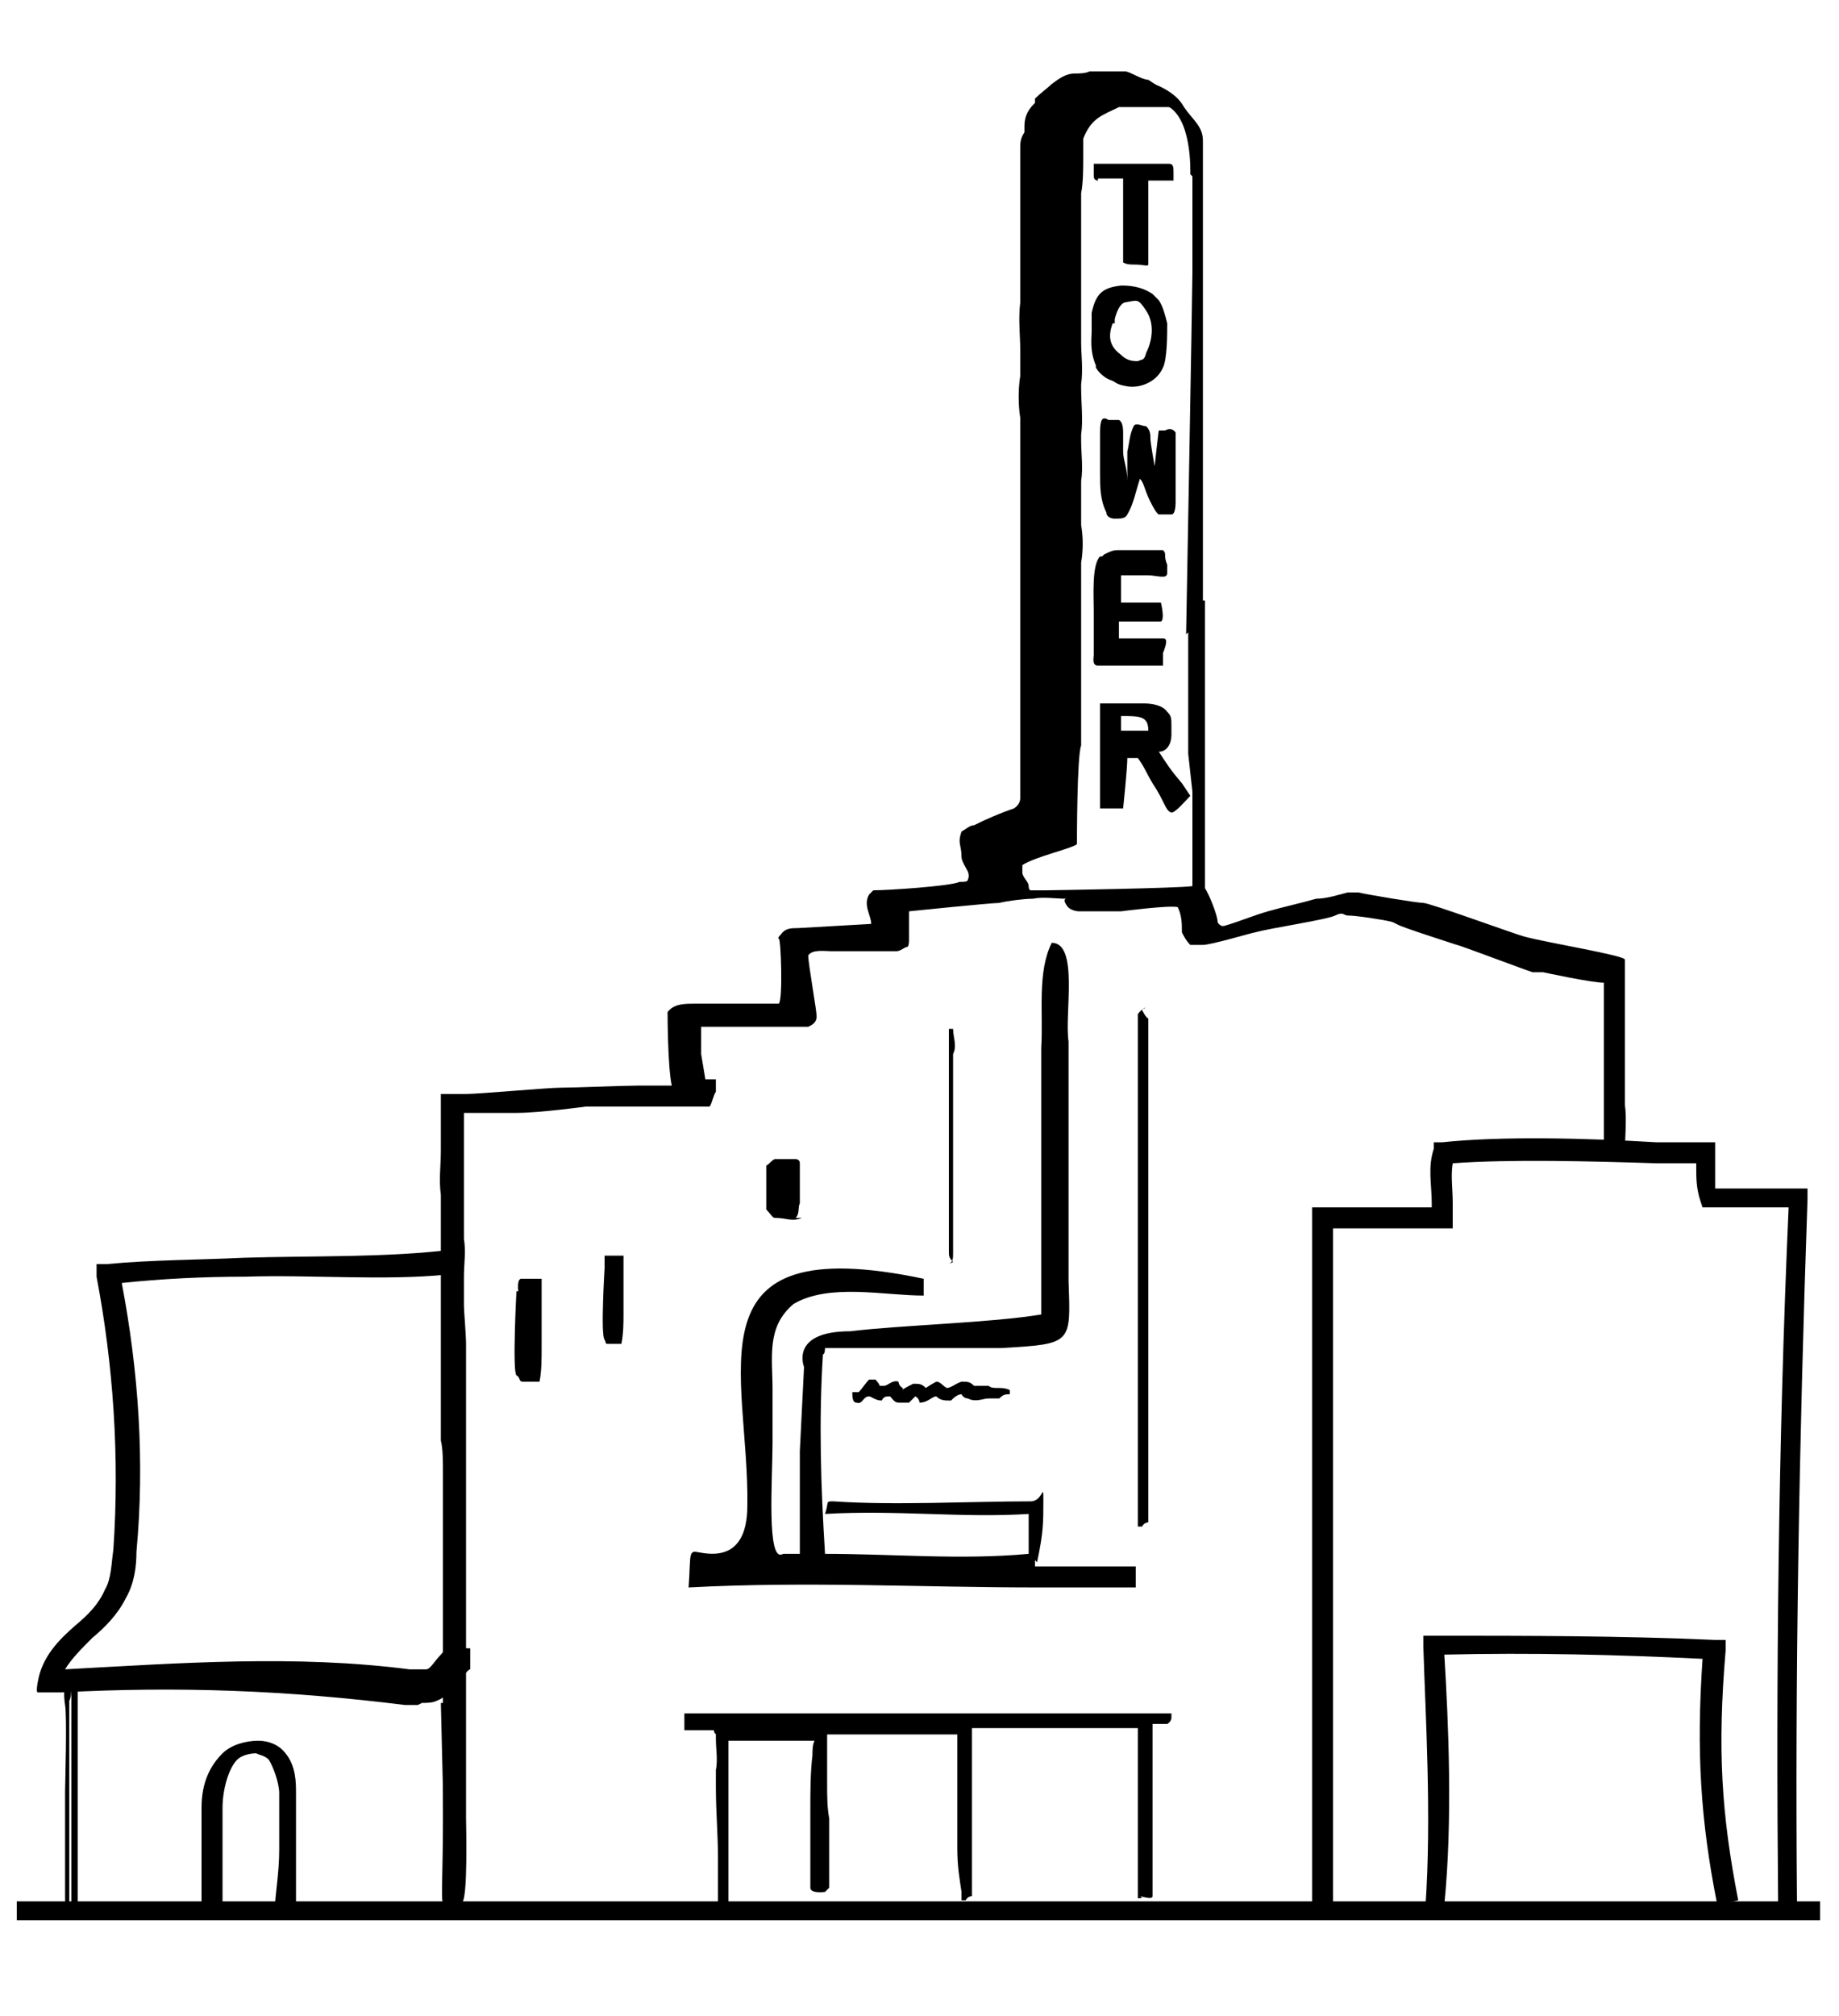
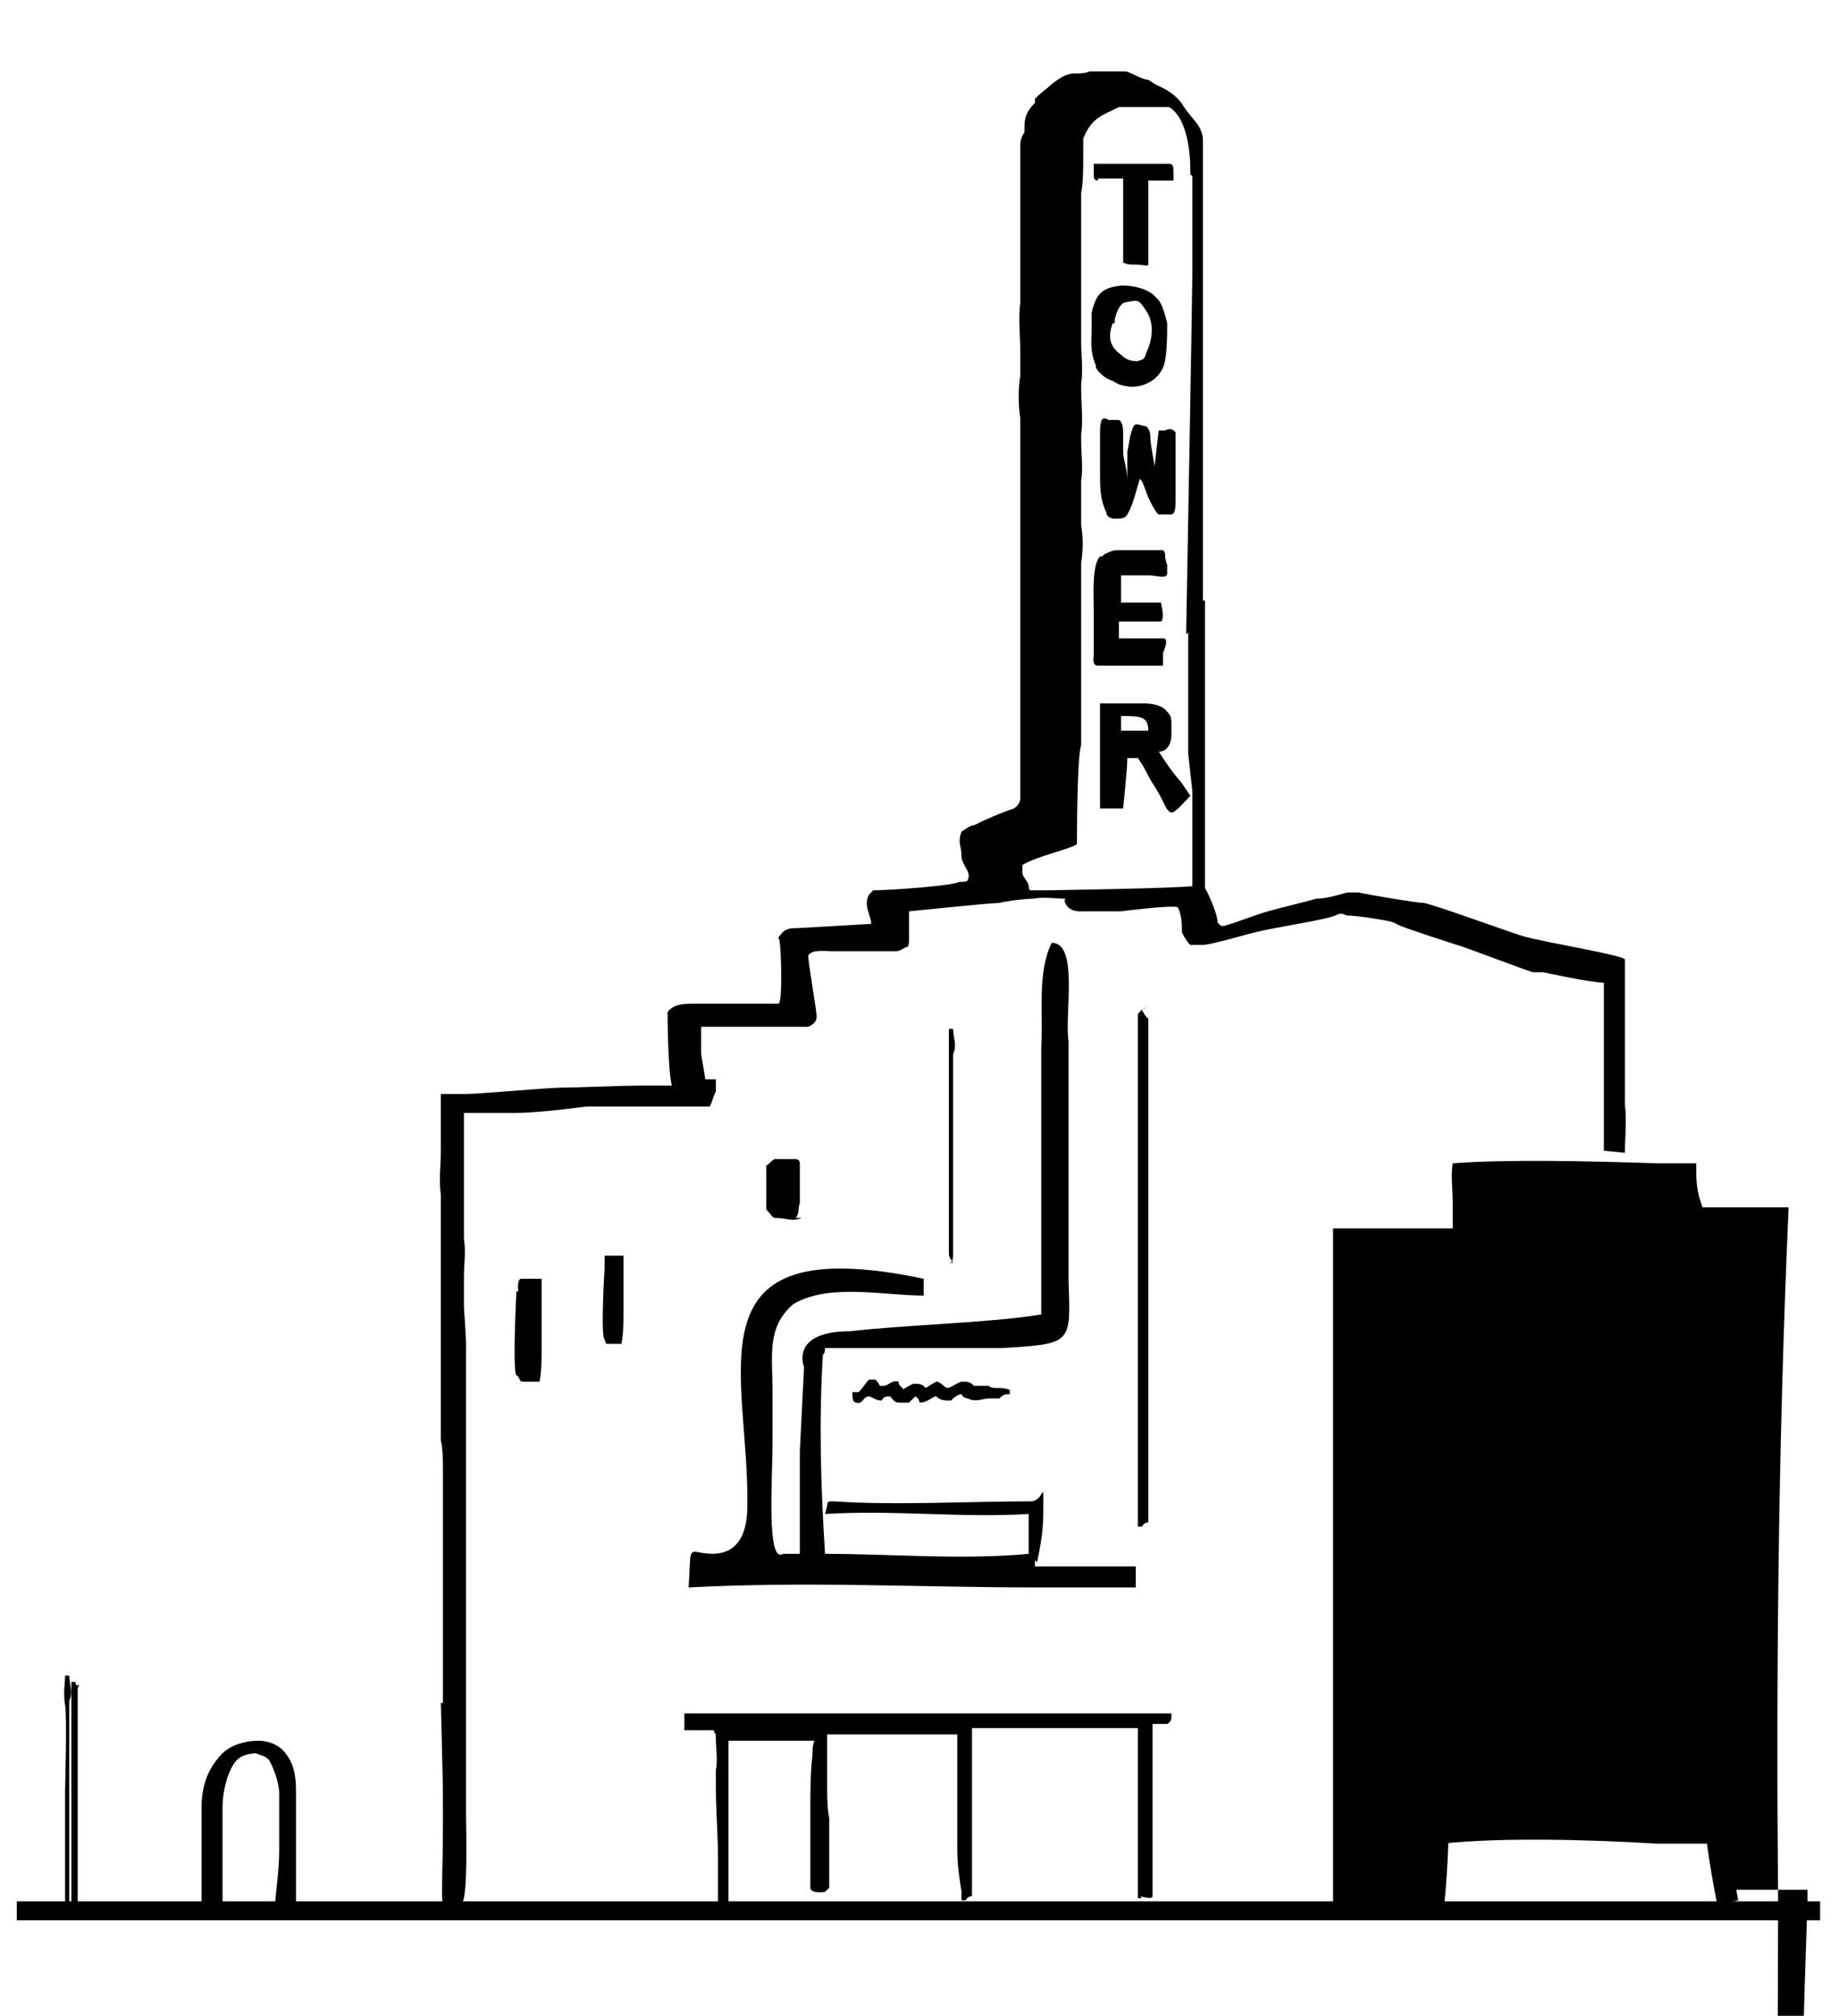
<svg xmlns="http://www.w3.org/2000/svg" version="1.1" viewBox="0 0 87.6 96">
  <defs>
    <style>
      .cls-1 {
        stroke-width: .9px;
      }

      .cls-1, .cls-2 {
        fill: none;
        stroke: #000;
        stroke-miterlimit: 10;
      }

      .cls-2 {
        stroke-width: .2px;
      }
    </style>
  </defs>
  <g>
    <g id="Layer_1">
      <g id="Layer_1-2" data-name="Layer_1">
        <g id="Layer_1-2">
          <g>
            <path d="M55.2,20.5c0-.1-.2,1.7-.2,1.7,0,0-.2-1.1-.2-1.3s0-.4-.2-.6c-.2,0-.5-.2-.6,0-.2.4-.2.8-.3,1.2,0,.4,0,.7,0,1.4,0-.6-.2-1-.2-1.4v-.9q0-.5-.2-.6h-.5c-.3-.2-.4,0-.4.6v1.9c0,.7,0,1.3.3,1.9,0,.2.2.3.4.3.3,0,.5,0,.6-.2.3-.5.4-1.1.6-1.7.2.2.2.5.5,1.1s.4.6.4.6h.6c.2,0,.2-.5.2-.6,0-.5,0-.5,0-.9s0-1.8,0-2.4c-.2-.3-.5-.1-.5-.1h-.2Z" />
            <path d="M56.8,8.4v4.6c0,.8-.3,17.2-.3,17.2.3-.2.5-.6.8-.8v-11.4c0,0,0-3.9,0-3.9,0-.4,0-.8,0-1.2s0-1,0-1c0-.8,0-3.1,0-3.9v-1.3c0-.7-.5-1-.9-1.6-.6-1.1-2.3-1.3-2.4-1.5,0,0,1.6,1.5,1.5,1.4,1.3.5,1.2,3.2,1.2,3.3h0Z" />
            <path d="M55.8,34.6c0-.4,0-.5-.2-.7-.2-.3-.7-.4-1.1-.4h-2.1c0,0,0,.9,0,1.1v3.9c0,0,.8,0,1.1,0,0,0,.2-1.9.2-2.4h.5c.3.4.4.7.7,1.2.6.9.6,1.3.9,1.4.2,0,.7-.6.9-.8l-.4-.6c-.6-.7-.7-.9-1.1-1.5.4,0,.6-.4.6-.8v-.4ZM53.4,34.9v-.8c.9,0,1.3,0,1.3.7-.4,0-.7,0-1.3,0Z" />
            <path d="M77.4,54.9c0-.7.1-1.6,0-2.3v-5.3c0-.2,0-1.3,0-1.6,0-.2-3.7-.8-4.8-1.1-.4-.1-4.5-1.6-4.8-1.6s-2.7-.4-3.1-.5h-.5c-.4.1-1,.3-1.5.3-.7.2-1.6.4-2.3.6s-1.4.5-2.1.7h-.1c-.2-.1-.2-.2-.2-.2,0-.3-.4-1.3-.6-1.6v-13.7h-.3c-.2,0-.3,0-.5.2v7.1l.2,1.8c0,.2,0,1,0,1.2v3.3c-.6.1-6.8.2-7,.2h-.7c-.1,0-.1-.2-.1-.2,0-.2-.2-.3-.3-.6v-.4c.6-.4,2.4-.8,2.6-1,0-.2,0-4.2.2-4.7v-8.7c.1-.6.1-1.2,0-1.8v-2.1c.1-.6,0-1.3,0-1.9v-.3c.1-.7,0-1.5,0-2.2v-.2c.1-.7,0-1.4,0-2v-.8c0-.4,0-1,0-1.5v-4.8c.1-.5.1-1.2.1-1.8,0,0,0-.8,0-.8.4-1,.9-1.1,1.7-1.5.2,0,.9,0,1.2,0h.5c.2,0,.9,0,1,0-.3-.4-.6-.8-1-1.1,0,0-.3-.2-.3-.2-.3,0-.9-.4-1.1-.4s-1.6,0-1.7,0c-.2.1-.5.1-.7.1-.4,0-.7.2-1.1.5-.2.2-.5.4-.8.7v.2c-.3.3-.5.6-.5,1.1v.3c-.2.3-.2.5-.2.8,0,.5,0,1.2,0,1.7v.2c0,.4,0,1,0,1.4v4c-.1.8,0,1.6,0,2.3v1.2c-.1.6-.1,1.4,0,2v7.1c0,.3,0,.7,0,1v10q0,.3-.3.5c-.6.2-1.3.5-1.9.8-.2,0-.4.2-.6.3-.2.6,0,.6,0,1.2,0,.2.2.5.3.7,0,0,.1.2,0,.4,0,.1-.2.1-.4.1-.4.2-3.4.4-4.1.4l-.2.2c-.3.5.1,1,.1,1.4l-3.5.2c-.3,0-.6,0-.8.3-.2.2-.1.2-.1.2.1,0,.2,2.9,0,3.1-1,0-4,0-4,0-.5,0-1,0-1.3.4,0,0,0,2.6.2,3.5-.1,0-.3,0-.3,0h-1.3c-.6,0-3.1.1-3.7.1s-3.9.3-4.5.3h-1.2c0,.6,0,1.6,0,2.1v.6c0,.7-.1,1.4,0,2.1v8.2c0,.2,0,.5,0,.8v2.7c.1.4.1,1,.1,1.5v1c0,.4,0,.8,0,1.3v5.5c0,.2,0,.4,0,.6v.2c0,.2,0,.3,0,.5v.6c0,0,0,.4,0,.4,0,.3,0,.6,0,1v1.1c0,.3,0,.6,0,1v1.9c0,.3,0,.7,0,1.1v.3c0,2.6-.1,3.9,0,4h.9c.3-.1.2-3.8.2-4v-1.6c0-.4,0-.7,0-1v-6c0-1,0-1.9,0-2.9v-.2c0,0,0-10.9,0-10.9,0-.4-.1-1.6-.1-1.8v-1.4c0-.6.1-1.2,0-1.8v-6h2.5c1.1,0,3.3-.3,3.3-.3.3,0,3.8,0,3.8,0,.3,0,1.8,0,2.1,0,.1-.1.2-.6.3-.7v-.6c-.2,0-.4,0-.5,0l-.2-1.2v-1.3h0c.8,0,1.6,0,2.4,0h2.7c.2-.1.4-.2.4-.5s-.4-2.5-.4-2.9c.2-.3.8-.2,1.1-.2h1.6c.6,0,.9,0,1.5,0,.2,0,.4-.2.5-.2.1,0,.1-.3.1-.3v-1c0-.1,0-.3,0-.4,0,0,3.9-.4,4.3-.4.4-.1,1.2-.2,1.6-.2.5-.1,1.1,0,1.6,0,0,0-.2,0,0,.3.1.2.4.3.6.3s1.4,0,2,0c0,0,2.3-.3,2.7-.2.2.4.2.8.2,1.2.1.2.2.4.4.6h.6c.4,0,2.4-.6,2.5-.6.7-.2,3.4-.6,3.8-.8.4-.2.4,0,.6,0,.4,0,1.7.2,2.1.3.5.2-.3,0,3.1,1.1.1,0,3,1.1,3.6,1.3h.5c0,0,2.3.5,2.9.5v8" />
            <path d="M49.4,74.4c.3-1.4.3-1.9.3-2.9s0,0-.6,0c-2.9,0-6.5.2-9.4,0-.4,0-.2,0-.4.6,3.4-.2,6.5.2,9.7,0,0,.7,0,1.1,0,1.9-3.2.3-6.5,0-9.7,0-.2-3.2-.3-6.3-.1-9.5.1,0,.1-.3.1-.3,2.8,0,5.1,0,8.4,0,3.4-.2,3.3-.2,3.2-3.2v-11.4c-.2-1.3.5-4.7-.8-4.7-.7,1.4-.4,3.3-.5,5,0,4.1,0,8.6,0,12.7-2.4.4-6.6.5-9.1.8-2.9,0-2.2,1.7-2.2,1.7l-.2,4v4.9h-.8c-.8.5-.5-3.6-.5-5.3v-2.5c0-1.6-.3-3,1-4.1,1.7-1,4.3-.4,6.2-.4v-.8c-11.4-2.4-8.3,4.5-8.4,10.8,0,3-2.2,2.2-2.5,2.2-.3,0-.2.4-.3,1.7,5.7-.3,11,0,16.6,0,0,0,4.7,0,4.7,0v-1h-4.8v-.3Z" />
            <path d="M34.2,88.5c0-1.2-.1-2.2-.1-3.4v-.8h0c.1-.5,0-1,0-1.5s0,0-.1-.4h-1.4v-.8h.1c.2,0,.5,0,.7,0h1.2c.6,0,1.2,0,1.8,0h14.6c.7,0,1.5,0,2.3,0h2c.2,0,.3,0,.5,0,0,0,0,0,0,.2,0,0,0,.2-.2.3h-1.3v.4s0,0,0-.2h0c-.6,0-1.3,0-1.8,0h-6.2v.8c0,1,0,1.9,0,2.9,0,.4,0,.6,0,2.1v2.2c0,0-.2,0-.3.2,0,0,0,0-.2,0v-.4c-.1-.7-.2-1.2-.2-2.1,0-1.1,0-2.1,0-3.2v-2.2c-.3,0-.7,0-1,0h-5.2v2.4c0,.5,0,1.1.1,1.6v3.3l-.2.2s-.7.1-.7-.2v-.5c0-.8,0-2.6,0-3.3s0-1.7.1-2.5c0-.2,0-.5.1-.7h-1c-.3,0-.7,0-1.2,0h-.6c-.4,0-.9,0-1.3,0v7.7s.2,0,0,0h-.5v-1.6Z" />
            <path d="M54.4,48.1c0,0,.2.4.3.4,0,.8,0,1.7,0,2.6h0c0,0,0,.3,0,.4v3.8c0,.6,0,6.3,0,7.1v6.7c0,0,0,2.2,0,3.1,0,0,0,.2,0,.3,0,0-.2,0-.3.2h-.2v-18.4c0-.3,0-.6,0-1v-5s.2-.3.4-.3h-.1Z" />
            <path d="M38.2,58c-.5.2-.7,0-1.3,0-.1,0-.2-.2-.4-.4v-2.1h0c.1,0,.2-.2.4-.3h1s.2,0,.2.2v1.9c-.1.2,0,.5-.2.7h.3Z" />
            <path d="M45.4,60.1c-.2-.2-.2-.3-.2-.5v-5.1c0-.3,0-3.5,0-4.1,0-.4,0-1,0-1.4h.2c0,.4.2.8,0,1.2,0,0,0,0,0,.2v6.2c0,.2,0,.5,0,1v2.1c0,.2,0,.4-.2.5h0,0Z" />
            <path d="M24.7,61.7c0-.2-.1-.7.1-.8.1,0,.8,0,1,0v3.3c0,.5,0,1.1-.1,1.6-.1,0-.6,0-.8,0-.2,0-.1-.2-.3-.3-.2-.2,0-4,0-4h.1Z" />
            <path d="M28.8,60.5v-.7h.9v2.8c0,.4,0,.9-.1,1.4h-.6c-.2,0-.1,0-.2-.2-.2-.2,0-3.4,0-3.4h0Z" />
            <path d="M42.8,66.3c.3-.2.5-.3.7-.4.3,0,.4,0,.6.2,0,0,.3-.2.5-.3.2,0,.3.2.5.3.2,0,.4-.2.7-.3.3,0,.4,0,.6.2.2,0,.4,0,.7,0,.2.2.6,0,1,.2v.2c-.2,0-.3,0-.5.2-.2,0-.3,0-.5,0-.3,0-.6.2-1,0,0,0-.2,0-.3-.2-.2,0-.4.2-.5.3-.3,0-.5,0-.7-.2-.2,0-.4.3-.8.3,0,0,0-.2-.2-.3h0c0,0-.2.2-.3.3,0,0-.3,0-.5,0s-.3-.2-.4-.3c-.2,0-.3,0-.4.2-.3,0-.5-.2-.6-.2-.3,0-.3.4-.6.3-.2,0-.2-.3-.2-.5.1,0,.2,0,.3,0,.2-.2.3-.4.5-.6h.3c0,0,.2.2.2.3h.2c.2,0,.4-.3.7-.2,0,0,0,.2.2.3v.2h0Z" />
            <path d="M54.4,90.4h-.2v-8.7h.7v.7c0,1,0,1.9,0,2.7v5.2c0,.2-.5,0-.7,0h.1Z" />
            <path d="M52.2,17.4c-.3-.7-.2-1.3-.2-1.6s0-.5,0-.9c.2-.9.5-1.2,1.4-1.3.3,0,.9,0,1.5.4l.3.3c.2.3.3.7.4,1.1,0,.5,0,1.7-.2,2.1-.3.7-1.1,1-1.7.9s-.5-.2-.8-.3-.6-.4-.7-.6h0ZM53,15.4c-.3.8,0,1.2.4,1.5.3.3.6.3.8.3.2-.1.3,0,.4-.4.3-.6.4-1.4,0-2s-.4-.5-1-.4c0,0-.3,0-.5.8v.2Z" />
            <path d="M52.6,26.4c.4-.2.5-.2.7-.2h2.1c.2.2,0,.2.2.7v.4c0,.3-.5.1-.9.1h-1.3v1.3h1.9c0,0,.2.8,0,.9h-2v.8h2.1c.2,0,.2.2,0,.7v.6h-3.1c-.3,0-.2-.4-.2-.5v-2.1c0-.7-.1-2.2.3-2.6h.1Z" />
            <path d="M52.3,8.6c0,0-.2,0-.2-.2v-.6h3.6c.2,0,.2.2.2.4v.4h-1.2v2.5c0,.1,0,1.4,0,1.5s-.3,0-.6,0-.4,0-.6-.1v-1.9c0-.3,0-2.1,0-2.1,0,0-.3,0-1,0h-.2Z" />
            <line class="cls-1" x1=".8" y1="91" x2="86.7" y2="91" />
          </g>
        </g>
      </g>
-       <path d="M84.7,90.6c-.1-10.6,0-21.8.5-33.1-.7,0-1.2,0-1.6,0-.6,0-1.1,0-2.1,0h-.4s-.1-.3-.1-.3c-.2-.6-.2-1.1-.2-1.6,0,0,0-.2,0-.2-.6,0-1.2,0-1.9,0-3.1-.1-7-.2-9.7,0-.1.6,0,1.2,0,1.9,0,.2,0,.5,0,.7v.5s-5.7,0-5.7,0v32.4h-1v-33.4s5.7,0,5.7,0c0,0,0-.1,0-.2,0-.9-.2-1.7.1-2.6v-.3c0,0,.4,0,.4,0,2.8-.3,6.9-.2,10.2,0,.8,0,1.6,0,2.3,0h.5v.5c0,.3,0,.6,0,.8,0,.4,0,.6,0,.9.8,0,1.3,0,1.8,0,.6,0,1.1,0,2.1,0h.5s0,.5,0,.5c-.4,11.5-.6,22.8-.5,33.6h-1Z" />
+       <path d="M84.7,90.6c-.1-10.6,0-21.8.5-33.1-.7,0-1.2,0-1.6,0-.6,0-1.1,0-2.1,0h-.4s-.1-.3-.1-.3c-.2-.6-.2-1.1-.2-1.6,0,0,0-.2,0-.2-.6,0-1.2,0-1.9,0-3.1-.1-7-.2-9.7,0-.1.6,0,1.2,0,1.9,0,.2,0,.5,0,.7v.5s-5.7,0-5.7,0v32.4h-1s5.7,0,5.7,0c0,0,0-.1,0-.2,0-.9-.2-1.7.1-2.6v-.3c0,0,.4,0,.4,0,2.8-.3,6.9-.2,10.2,0,.8,0,1.6,0,2.3,0h.5v.5c0,.3,0,.6,0,.8,0,.4,0,.6,0,.9.8,0,1.3,0,1.8,0,.6,0,1.1,0,2.1,0h.5s0,.5,0,.5c-.4,11.5-.6,22.8-.5,33.6h-1Z" />
      <path d="M68.9,90.8h-1c.3-4.3,0-9.1-.1-12.4v-.5s.5,0,.5,0c4.4,0,8.9,0,13.4.2h.5s0,.5,0,.5c-.4,4.7-.2,7.8.6,11.9l-1,.2c-.8-4-1-7.3-.7-11.7-4.1-.2-8.2-.3-12.3-.2.2,3.3.4,7.9,0,11.9Z" />
-       <path d="M19.9,81.2c-.2,0-.4,0-.6,0-5.6-.7-10.8-.9-16.4-.6,0,0-1,0-1.1,0s0-.5,0-.5c.2-1.2,1-2,1.8-2.7.6-.5,1.1-1,1.4-1.7.3-.5.3-1.2.4-1.9.3-4.4,0-8.8-.8-13v-.6c-.1,0,.5,0,.5,0,2.1-.2,4.4-.2,6.5-.3,3.1-.1,7,0,10-.4l-.3,1.2c-3,.3-6.5,0-9.6.1-2,0-4,.1-5.9.3.8,4.2,1.1,8.5.7,12.8,0,.7-.1,1.5-.5,2.2-.4.8-1,1.4-1.6,1.9-.5.5-1,1-1.3,1.5,5.5-.3,11-.7,16.4,0,.3,0,.6,0,.8,0,.2,0,.4-.4.7-.7.3-.4.7-.3,1.4-.3v1c-.1,0-.3.3-.6.6-.3.4-.5.7-1,.9-.2.1-.5.1-.7.1Z" />
      <path class="cls-2" d="M21.1,81.1l.2,8.3" />
      <path d="M10.6,90.9h-1v-.6c0-1.3,0-3.5,0-4.2,0-1.2.4-2,1-2.6.4-.4,1.1-.6,1.7-.6.5,0,1,.2,1.3.6.5.6.5,1.4.5,1.9,0,.5,0,1.6,0,2.7,0,1.1,0,2.2,0,2.7h-1c0-.5.2-1.6.2-2.7,0-1.1,0-2.2,0-2.7,0-.5-.3-1.3-.5-1.6-.2-.2-.4-.2-.6-.3-.3,0-.7.1-.9.3-.4.4-.7,1.4-.7,2.3,0,.7,0,2.9,0,4.1v.6Z" />
      <path d="M3.6,91.2c-.2-.2-.2-.3-.2-.5v-5.1c0-.3,0-3.5,0-4.1,0-.4,0-1,0-1.4h.2c0,.4.3-.1.1.3,0,0,0,1,0,1.1v6.2c0,.2,0,.5,0,1v2.1c0,.2,0,.4-.2.5h0,0Z" />
      <path d="M3.3,90.9c-.2-.2-.2-.3-.2-.5v-5.1c0-.3.1-3.5,0-4.1s0-1,0-1.4h.2c0,.4.2.8,0,1.2,0,0,0,0,0,.2v6.2c0,.2,0,.5,0,1v2.1c0,.2,0,.4-.2.5h0,0Z" />
    </g>
  </g>
</svg>